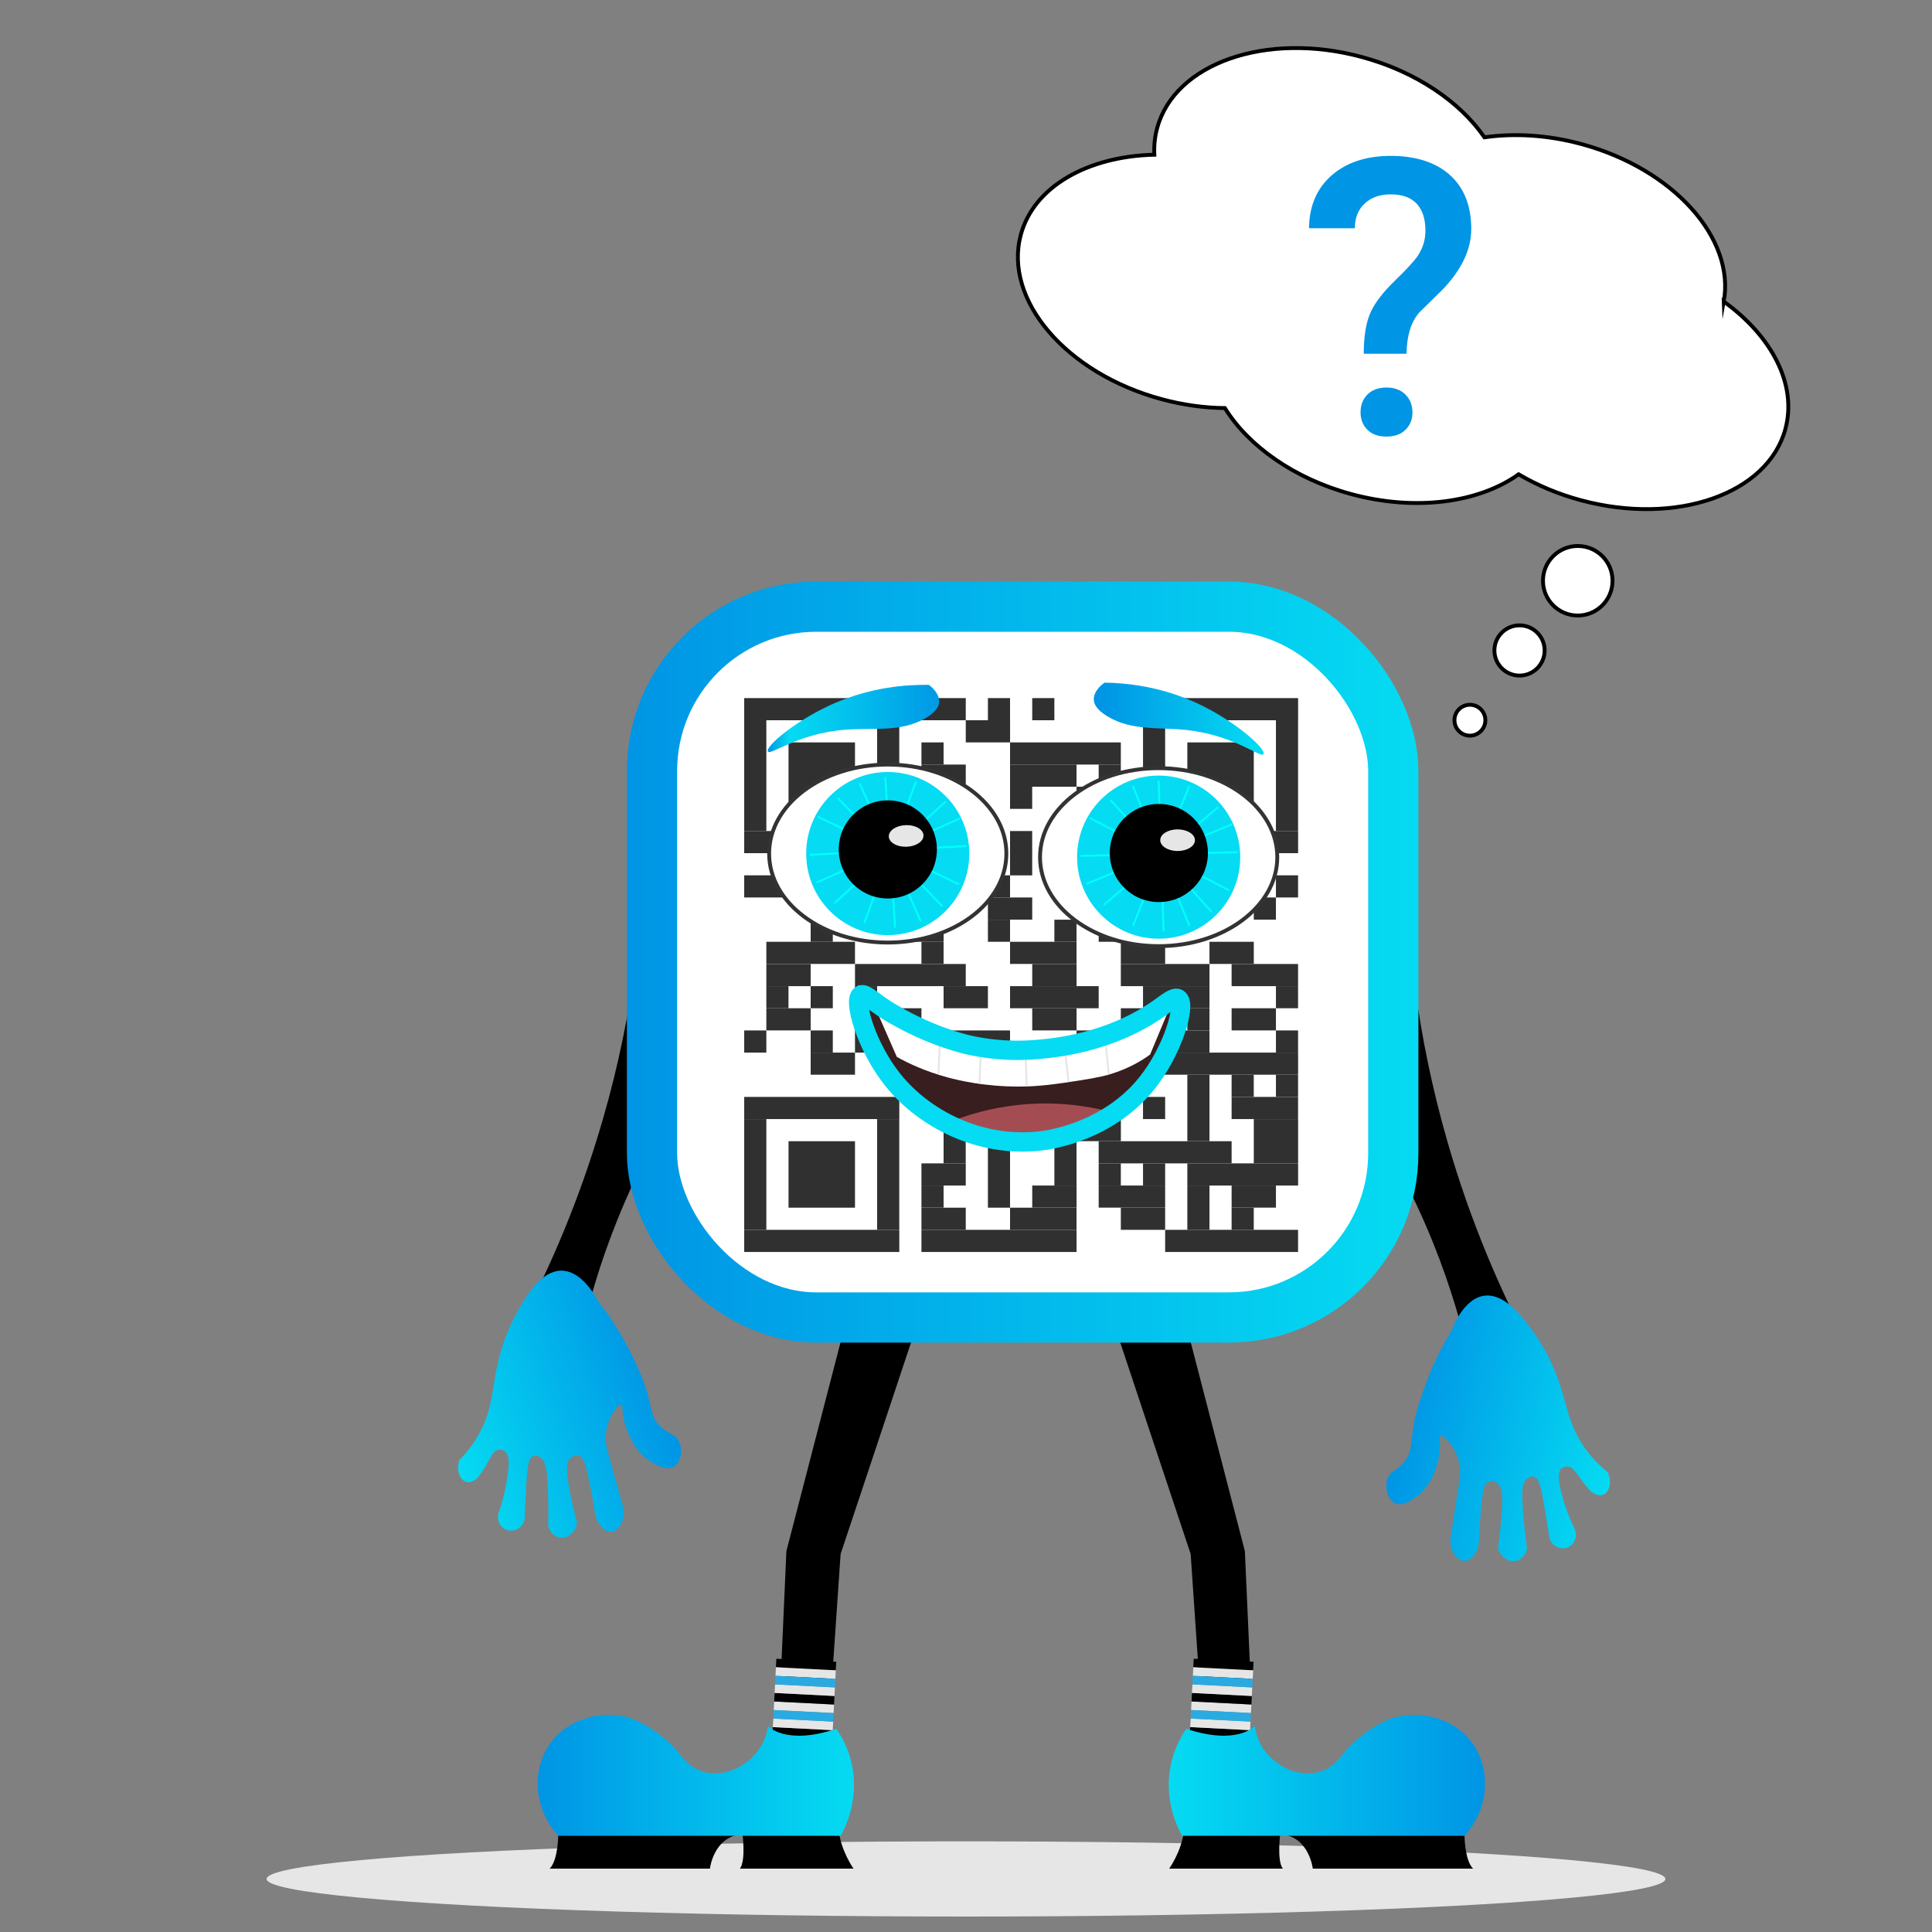
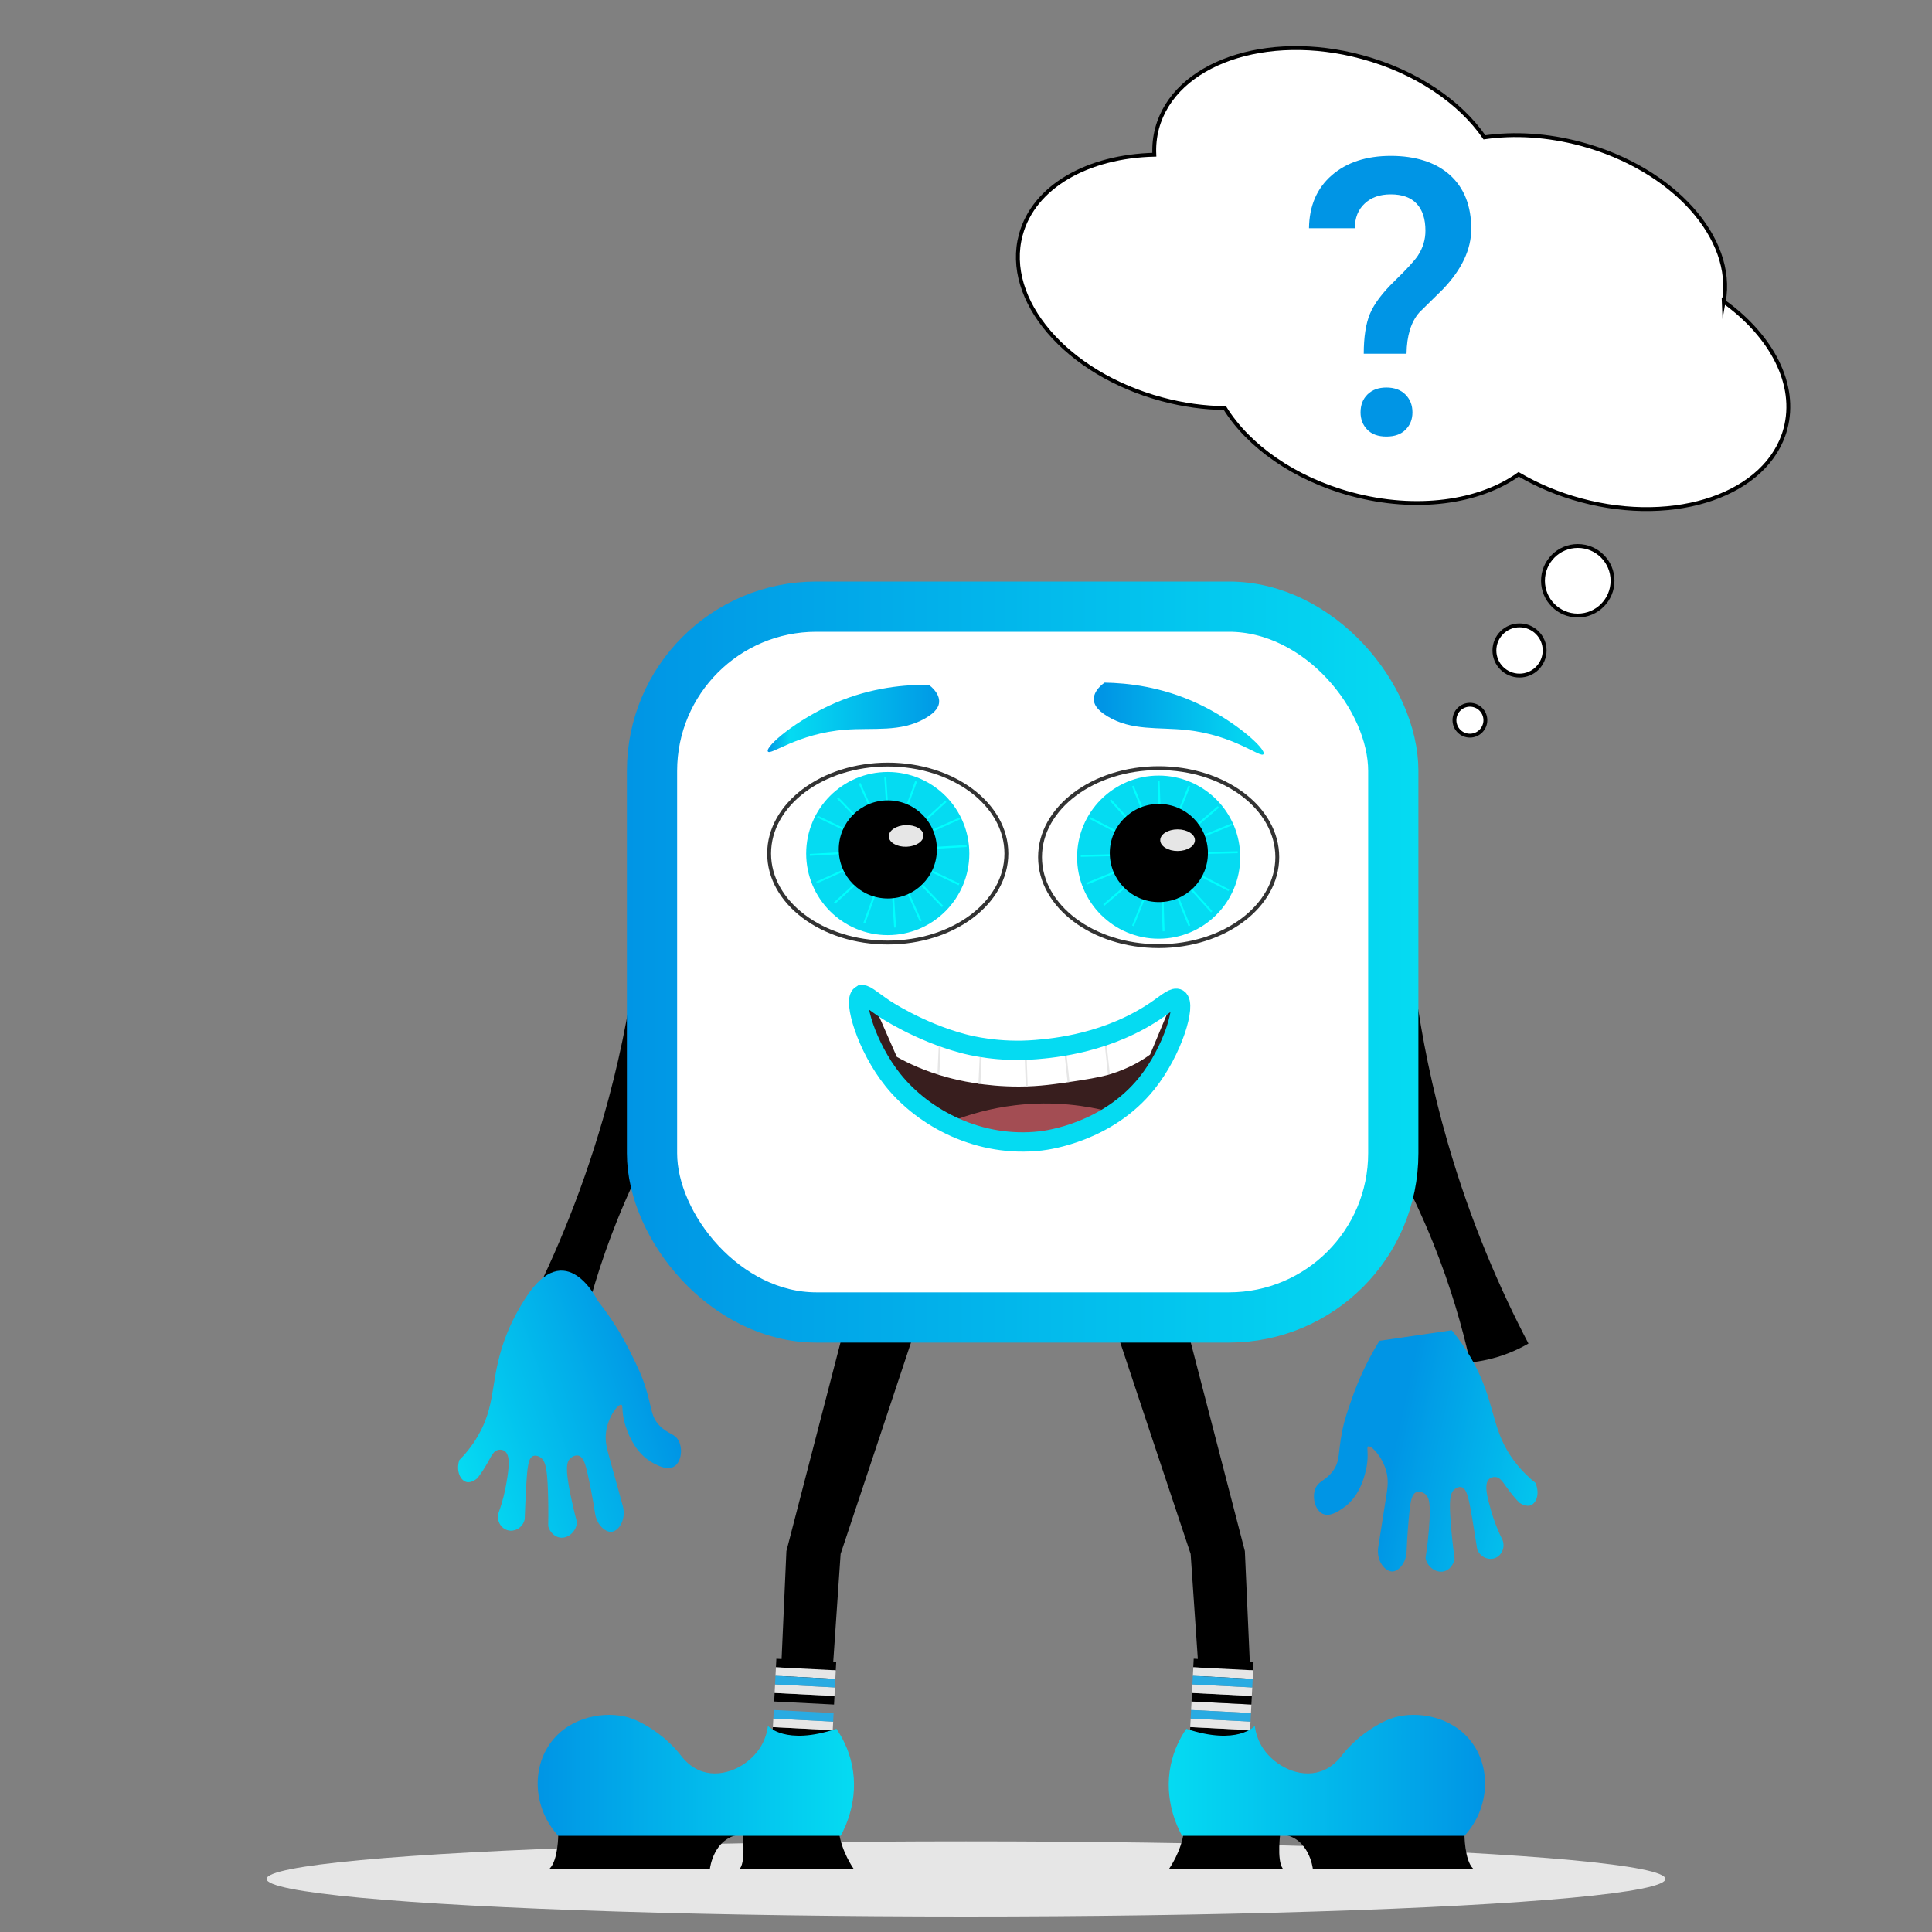
<svg xmlns="http://www.w3.org/2000/svg" xmlns:xlink="http://www.w3.org/1999/xlink" viewBox="0 0 500 500">
  <rect x="0" y="0" width="500" height="500" fill="#808080" stroke="none" />
  <defs>
    <style>
      .cls-1 {
        fill: #a34d53;
      }

      .cls-2 {
        fill: #29abe2;
      }

      .cls-3 {
        opacity: .81;
      }

      .cls-4 {
        stroke: #e6e6e6;
      }

      .cls-4, .cls-5, .cls-6, .cls-7, .cls-8, .cls-9 {
        stroke-miterlimit: 10;
      }

      .cls-4, .cls-6, .cls-10, .cls-8, .cls-9 {
        fill: none;
      }

      .cls-4, .cls-9 {
        stroke-width: .5px;
      }

      .cls-11, .cls-5, .cls-7 {
        fill: #fff;
      }

      .cls-5 {
        stroke: #000;
      }

      .cls-12 {
        fill: url(#Unbenannter_Verlauf_7);
      }

      .cls-13 {
        fill: url(#Unbenannter_Verlauf_12);
      }

      .cls-14 {
        fill: url(#Unbenannter_Verlauf_10-2);
      }

      .cls-6 {
        stroke: url(#Unbenannter_Verlauf_10-5);
        stroke-width: 13px;
      }

      .cls-15 {
        fill: url(#Unbenannter_Verlauf_10);
      }

      .cls-16 {
        fill: #381e1e;
      }

      .cls-7 {
        stroke: #333;
      }

      .cls-17 {
        fill: url(#Unbenannter_Verlauf_10-3);
      }

      .cls-8 {
        stroke: #05dbf2;
        stroke-width: 5px;
      }

      .cls-18 {
        fill: url(#Unbenannter_Verlauf_10-4);
      }

      .cls-9 {
        stroke: aqua;
      }

      .cls-19 {
        clip-path: url(#clippath);
      }

      .cls-20 {
        fill: #0095e5;
      }

      .cls-21 {
        fill: #05dbf2;
      }

      .cls-22 {
        fill: #e6e6e6;
      }
    </style>
    <linearGradient id="Unbenannter_Verlauf_10" data-name="Unbenannter Verlauf 10" x1="139.14" y1="459.46" x2="221.02" y2="459.46" gradientUnits="userSpaceOnUse">
      <stop offset="0" stop-color="#0095e5" />
      <stop offset="1" stop-color="#05dbf2" />
    </linearGradient>
    <linearGradient id="Unbenannter_Verlauf_10-2" data-name="Unbenannter Verlauf 10" x1="842.44" y1="459.46" x2="924.31" y2="459.46" gradientTransform="translate(1226.78) rotate(-180) scale(1 -1)" xlink:href="#Unbenannter_Verlauf_10" />
    <linearGradient id="Unbenannter_Verlauf_10-3" data-name="Unbenannter Verlauf 10" x1="379.53" y1="385.7" x2="436.12" y2="385.7" gradientTransform="translate(74.06 -92.26) rotate(12.29)" xlink:href="#Unbenannter_Verlauf_10" />
    <linearGradient id="Unbenannter_Verlauf_10-4" data-name="Unbenannter Verlauf 10" x1="1164.61" y1="299.31" x2="1221.2" y2="299.31" gradientTransform="translate(1175.48 -303.23) rotate(161.15) scale(1 -1)" xlink:href="#Unbenannter_Verlauf_10" />
    <clipPath id="clippath">
-       <rect class="cls-10" x="168.35" y="160.8" width="191.84" height="183.96" rx="42.52" ry="42.52" />
-     </clipPath>
+       </clipPath>
    <linearGradient id="Unbenannter_Verlauf_10-5" data-name="Unbenannter Verlauf 10" x1="162.24" y1="248.98" x2="367.08" y2="248.98" xlink:href="#Unbenannter_Verlauf_10" />
    <linearGradient id="Unbenannter_Verlauf_12" data-name="Unbenannter Verlauf 12" x1="198.67" y1="185.94" x2="243.05" y2="185.94" gradientUnits="userSpaceOnUse">
      <stop offset="0" stop-color="#0095e5" />
      <stop offset=".13" stop-color="#05dbf2" />
      <stop offset=".97" stop-color="#009be6" />
    </linearGradient>
    <linearGradient id="Unbenannter_Verlauf_7" data-name="Unbenannter Verlauf 7" x1="283.08" y1="185.98" x2="327.04" y2="185.98" gradientUnits="userSpaceOnUse">
      <stop offset=".05" stop-color="#0095e5" />
      <stop offset=".97" stop-color="#05dbf2" />
    </linearGradient>
  </defs>
  <g id="SchattenBoden">
    <ellipse class="cls-22" cx="250" cy="486.27" rx="181" ry="9.73" />
  </g>
  <g id="Beine">
    <path d="M219.03,341.61l-15.51,59.81c-.49,11.08-.98,22.15-1.48,33.23,1.48.52,3.79,1.13,6.66,1.12,2.86,0,5.15-.61,6.63-1.12.74-10.83,1.48-21.66,2.22-32.49,2.7-8.1,6.9-20.7,9.6-28.8,3.15-9.47,7.41-22.28,10.56-31.75-2.59-3.88-7.04-5.92-11.3-5.17-4.61.81-6.99,4.53-7.38,5.17Z" />
    <path d="M306.66,341.61c5.17,19.94,10.34,39.87,15.51,59.81.49,11.08.98,22.15,1.48,33.23-1.48.52-3.79,1.13-6.66,1.12-2.86,0-5.15-.61-6.63-1.12-.74-10.83-1.48-21.66-2.22-32.49-2.7-8.1-6.9-20.7-9.6-28.8-3.15-9.47-7.41-22.28-10.56-31.75,2.59-3.88,7.04-5.92,11.3-5.17,4.61.81,6.99,4.53,7.38,5.17Z" />
  </g>
  <g id="Socken">
    <g>
      <rect x="199.93" y="447.38" width="15.51" height="2.22" transform="translate(23.13 -10.01) rotate(2.92)" />
      <rect class="cls-22" x="200.05" y="445.16" width="15.51" height="2.22" transform="translate(23.02 -10.01) rotate(2.92)" />
-       <rect class="cls-22" x="200.27" y="440.74" width="15.51" height="2.22" transform="translate(22.8 -10.03) rotate(2.92)" />
      <rect class="cls-2" x="200.16" y="442.95" width="15.51" height="2.22" transform="translate(22.91 -10.02) rotate(2.92)" />
      <rect x="200.39" y="438.53" width="15.51" height="2.22" transform="translate(22.68 -10.04) rotate(2.92)" />
      <rect x="200.84" y="429.68" width="15.51" height="2.22" transform="translate(22.23 -10.07) rotate(2.92)" />
      <rect class="cls-22" x="200.5" y="436.32" width="15.51" height="2.22" transform="translate(22.57 -10.05) rotate(2.92)" />
      <rect class="cls-22" x="200.72" y="431.89" width="15.51" height="2.22" transform="translate(22.35 -10.07) rotate(2.92)" />
      <rect class="cls-2" x="200.61" y="434.1" width="15.51" height="2.22" transform="translate(22.46 -10.06) rotate(2.92)" />
    </g>
    <g>
      <rect x="307.95" y="447.38" width="15.51" height="2.22" transform="translate(23.28 -15.51) rotate(2.92)" />
      <rect class="cls-22" x="308.06" y="445.16" width="15.51" height="2.22" transform="translate(23.16 -15.52) rotate(2.92)" />
      <rect class="cls-22" x="308.28" y="440.74" width="15.51" height="2.22" transform="translate(22.94 -15.54) rotate(2.92)" />
      <rect class="cls-2" x="308.17" y="442.95" width="15.51" height="2.22" transform="translate(23.05 -15.53) rotate(2.92)" />
      <rect x="308.4" y="438.53" width="15.51" height="2.22" transform="translate(22.82 -15.55) rotate(2.92)" />
      <rect x="308.85" y="429.68" width="15.51" height="2.22" transform="translate(22.37 -15.58) rotate(2.92)" />
      <rect class="cls-22" x="308.51" y="436.32" width="15.51" height="2.22" transform="translate(22.71 -15.55) rotate(2.92)" />
      <rect class="cls-22" x="308.74" y="431.89" width="15.51" height="2.22" transform="translate(22.49 -15.57) rotate(2.92)" />
      <rect class="cls-2" x="308.62" y="434.1" width="15.51" height="2.22" transform="translate(22.6 -15.56) rotate(2.92)" />
    </g>
  </g>
  <g id="Schuhe">
    <g>
      <path d="M144.48,474.74s0,6.65-2.23,8.86h41.48s.92-8.12,7.99-8.86h-47.24Z" />
      <path d="M192.09,474s1.04,7.38-.59,9.6h29.39s-3.15-4.43-3.79-9.6h-25.01Z" />
      <path class="cls-15" d="M216.46,447.42c1.39,2.02,3.2,5.24,4.06,9.51,1.78,8.81-1.71,15.9-2.95,18.18h-73.1c-6.48-7.1-7-17.49-1.77-24.35,5.08-6.65,14.07-7.98,19.86-6.3,2.81.82,5.28,2.45,6.46,3.23,3.66,2.42,6.1,5.17,7.57,7.11,1.97,2.39,4.05,3.29,5.17,3.65,5.53,1.82,11.76-1.43,14.77-5.87,1.5-2.21,2.02-4.45,2.22-5.91,0,0,4.43,5.17,17.72.74Z" />
    </g>
    <g>
      <path d="M379,474.74s0,6.65,2.23,8.86h-41.48s-.92-8.12-7.99-8.86h47.24Z" />
      <path d="M331.39,474s-1.04,7.38.59,9.6h-29.39s3.15-4.43,3.79-9.6h25.01Z" />
      <path class="cls-14" d="M307.02,447.42c-1.39,2.02-3.2,5.24-4.06,9.51-1.78,8.81,1.71,15.9,2.95,18.18h73.1c6.48-7.1,7-17.49,1.77-24.35-5.08-6.65-14.07-7.98-19.86-6.3-2.81.82-5.28,2.45-6.46,3.23-3.66,2.42-6.1,5.17-7.57,7.11-1.97,2.39-4.05,3.29-5.17,3.65-5.53,1.82-11.76-1.43-14.77-5.87-1.5-2.21-2.02-4.45-2.22-5.91,0,0-4.43,5.17-17.72.74Z" />
    </g>
  </g>
  <g id="Arme">
    <path d="M366.34,256.5c1.62,11.72,4.2,24.94,8.32,39.18,5.98,20.71,13.62,38.13,20.9,52.03-1.5.87-3.27,1.76-5.31,2.55-3.71,1.44-7.1,2.07-9.77,2.34-2.01-9.07-5.01-19.56-9.56-30.87-5.63-13.98-12.14-25.53-18.1-34.6,4.51-10.21,9.02-20.42,13.53-30.64Z" />
    <path d="M164.34,250.5c-1.62,11.72-4.2,24.94-8.32,39.18-5.98,20.71-13.62,38.13-20.9,52.03,1.5.87,3.27,1.76,5.31,2.55,3.71,1.44,7.1,2.07,9.77,2.34,2.01-9.07,5.01-19.56,9.56-30.87,5.63-13.98,12.14-25.53,18.1-34.6-4.51-10.21-9.02-20.42-13.53-30.64Z" />
  </g>
  <g id="Hände">
-     <path class="cls-17" d="M375.72,344.27s6.25-18.29,18.73-2.72c3.89,4.75,6.13,9.05,7.47,12.11,3.81,8.72,3.34,14.54,8.61,21.62,2.02,2.71,4.12,4.6,5.55,5.74,1.21,2.69.3,5.22-1.17,5.81-1.27.51-2.76-.51-2.97-.66-.37-.38-.95-.98-1.6-1.77-2.39-2.87-2.98-4.68-4.52-4.86-.12-.01-.96-.1-1.6.41-1.62,1.27-.52,5.07.44,8.41.52,1.81,1.4,4.42,2.91,7.44.74,1.84-.12,3.9-1.75,4.63-1.8.8-4.12-.18-4.81-2.28-.45-2.94-.87-5.54-1.24-7.73-.96-5.65-1.46-7.94-2.83-8.27-.74-.18-1.42.29-1.6.41-1.47,1-1.59,3.35-1.16,8.82.19,2.47.49,5.62,1,9.29-.28,1.62-1.37,2.93-2.74,3.27-1.9.48-4.22-.92-4.79-3.4.47-3.04.73-5.62.89-7.55.54-6.6.07-8.28-1.04-9.11-.56-.42-1.44-.74-2.16-.47-1.29.48-1.58,2.62-1.82,4.89-.28,2.58-.59,6.11-.76,10.42-.1,3.11-2.12,5.26-3.73,5.26-1.76,0-4.06-2.53-3.64-6.11.9-5.85,1.54-9.89,1.95-12.42.5-3.11.82-5.05.13-7.53-1.08-3.88-3.96-6.65-4.67-6.31-.49.24.21,1.84-.38,5.21,0,0-.12.66-.31,1.44-.39,1.52-1.65,6.5-5.81,9.31-1.31.89-3.36,2.28-5.16,1.52-1.95-.83-2.79-3.9-2.15-6.13.7-2.44,2.7-2.29,4.66-4.94,1.95-2.63,1.31-4.59,2.4-10.15.63-3.21,1.38-5.33,2.76-9.22,1.3-3.66,3.41-8.66,6.91-14.37Z" />
+     <path class="cls-17" d="M375.72,344.27c3.89,4.75,6.13,9.05,7.47,12.11,3.81,8.72,3.34,14.54,8.61,21.62,2.02,2.71,4.12,4.6,5.55,5.74,1.21,2.69.3,5.22-1.17,5.81-1.27.51-2.76-.51-2.97-.66-.37-.38-.95-.98-1.6-1.77-2.39-2.87-2.98-4.68-4.52-4.86-.12-.01-.96-.1-1.6.41-1.62,1.27-.52,5.07.44,8.41.52,1.81,1.4,4.42,2.91,7.44.74,1.84-.12,3.9-1.75,4.63-1.8.8-4.12-.18-4.81-2.28-.45-2.94-.87-5.54-1.24-7.73-.96-5.65-1.46-7.94-2.83-8.27-.74-.18-1.42.29-1.6.41-1.47,1-1.59,3.35-1.16,8.82.19,2.47.49,5.62,1,9.29-.28,1.62-1.37,2.93-2.74,3.27-1.9.48-4.22-.92-4.79-3.4.47-3.04.73-5.62.89-7.55.54-6.6.07-8.28-1.04-9.11-.56-.42-1.44-.74-2.16-.47-1.29.48-1.58,2.62-1.82,4.89-.28,2.58-.59,6.11-.76,10.42-.1,3.11-2.12,5.26-3.73,5.26-1.76,0-4.06-2.53-3.64-6.11.9-5.85,1.54-9.89,1.95-12.42.5-3.11.82-5.05.13-7.53-1.08-3.88-3.96-6.65-4.67-6.31-.49.24.21,1.84-.38,5.21,0,0-.12.66-.31,1.44-.39,1.52-1.65,6.5-5.81,9.31-1.31.89-3.36,2.28-5.16,1.52-1.95-.83-2.79-3.9-2.15-6.13.7-2.44,2.7-2.29,4.66-4.94,1.95-2.63,1.31-4.59,2.4-10.15.63-3.21,1.38-5.33,2.76-9.22,1.3-3.66,3.41-8.66,6.91-14.37Z" />
    <path class="cls-18" d="M154.76,336.76s-8.3-17.45-18.92-.56c-3.32,5.16-5.06,9.69-6.04,12.89-2.79,9.1-1.66,14.82-6.08,22.46-1.69,2.93-3.57,5.04-4.86,6.34-.9,2.81.3,5.22,1.82,5.64,1.32.36,2.68-.82,2.88-1,.33-.42.83-1.09,1.39-1.94,2.05-3.12,2.42-4.99,3.93-5.34.12-.03.94-.21,1.64.22,1.75,1.08,1.1,4.98.53,8.4-.31,1.86-.89,4.55-2.05,7.72-.52,1.92.56,3.86,2.27,4.4,1.88.59,4.08-.65,4.52-2.81.11-2.97.23-5.6.35-7.83.31-5.73.55-8.05,1.86-8.54.71-.26,1.44.12,1.64.22,1.57.82,1.96,3.15,2.16,8.62.09,2.47.15,5.64.07,9.34.46,1.58,1.69,2.75,3.1,2.94,1.94.26,4.09-1.39,4.37-3.93-.81-2.97-1.37-5.5-1.75-7.4-1.29-6.5-1.01-8.21,0-9.17.51-.48,1.34-.9,2.1-.72,1.34.33,1.87,2.43,2.37,4.65.57,2.54,1.28,6,1.94,10.26.45,3.08,2.7,4.98,4.31,4.8,1.75-.2,3.74-2.98,2.92-6.49-1.56-5.71-2.66-9.65-3.36-12.12-.85-3.03-1.39-4.92-.99-7.47.63-3.98,3.17-7.06,3.92-6.8.51.18,0,1.85.97,5.13,0,0,.19.64.48,1.4.56,1.46,2.38,6.27,6.83,8.59,1.4.73,3.6,1.88,5.29.92,1.85-1.05,2.33-4.19,1.44-6.34-.97-2.35-2.95-1.97-5.2-4.37-2.24-2.39-1.83-4.41-3.54-9.81-.99-3.12-1.98-5.14-3.8-8.85-1.71-3.49-4.38-8.22-8.5-13.48Z" />
  </g>
  <g id="Hintergrund_weiß">
    <rect class="cls-11" x="169.11" y="153.5" width="192.86" height="190.09" rx="37.76" ry="37.76" />
  </g>
  <g id="QR-Code">
    <g class="cls-3">
      <g class="cls-19">
        <g>
          <rect class="cls-11" x="169.66" y="157.73" width="189.22" height="189.22" />
          <rect x="192.6" y="180.67" width="40.14" height="5.73" />
          <rect x="238.47" y="180.67" width="11.47" height="5.73" />
          <rect x="255.67" y="180.67" width="5.73" height="5.73" />
          <rect x="267.14" y="180.67" width="5.73" height="5.73" />
          <rect x="295.81" y="180.67" width="40.14" height="5.73" />
          <rect x="192.6" y="186.4" width="5.73" height="28.67" />
          <rect x="227" y="186.4" width="5.73" height="28.67" />
          <rect x="249.94" y="186.4" width="11.47" height="5.73" />
          <rect x="295.81" y="186.4" width="5.73" height="28.67" />
          <rect x="330.21" y="186.4" width="5.73" height="28.67" />
          <rect x="204.07" y="192.14" width="17.2" height="17.2" />
          <rect x="238.47" y="192.14" width="5.73" height="5.73" />
          <rect x="261.4" y="192.14" width="28.67" height="5.73" />
          <rect x="307.28" y="192.14" width="17.2" height="17.2" />
          <rect x="238.47" y="197.87" width="11.47" height="11.47" />
          <rect x="261.4" y="197.87" width="17.2" height="5.73" />
          <rect x="284.34" y="197.87" width="5.73" height="5.73" />
          <rect x="261.4" y="203.6" width="5.73" height="5.73" />
          <rect x="278.61" y="203.6" width="11.47" height="5.73" />
          <rect x="244.2" y="209.34" width="5.73" height="5.73" />
          <rect x="192.6" y="215.07" width="40.14" height="5.73" />
          <rect x="238.47" y="215.07" width="5.73" height="5.73" />
          <rect x="249.94" y="215.07" width="5.73" height="5.73" />
          <rect x="261.4" y="215.07" width="5.73" height="11.47" />
          <rect x="272.87" y="215.07" width="5.73" height="5.73" />
          <rect x="284.34" y="215.07" width="5.73" height="5.73" />
          <rect x="295.81" y="215.07" width="40.14" height="5.73" />
          <rect x="244.2" y="220.81" width="5.73" height="5.73" />
          <rect x="192.6" y="226.54" width="22.94" height="5.73" />
          <rect x="227" y="226.54" width="5.73" height="5.73" />
          <rect x="238.47" y="226.54" width="5.73" height="5.73" />
          <rect x="255.67" y="226.54" width="5.73" height="5.73" />
          <rect x="272.87" y="226.54" width="5.73" height="5.73" />
          <rect x="284.34" y="226.54" width="11.47" height="11.47" />
          <rect x="307.28" y="226.54" width="17.2" height="5.73" />
          <rect x="330.21" y="226.54" width="5.73" height="5.73" />
          <rect x="209.8" y="232.27" width="17.2" height="5.73" />
          <rect x="244.2" y="232.27" width="5.73" height="5.73" />
          <rect x="255.67" y="232.27" width="11.47" height="5.73" />
          <rect x="301.54" y="232.27" width="5.73" height="11.47" />
          <rect x="324.48" y="232.27" width="5.73" height="5.73" />
          <rect x="209.8" y="238.01" width="5.73" height="5.73" />
          <rect x="227" y="238.01" width="17.2" height="5.73" />
          <rect x="255.67" y="238.01" width="5.73" height="5.73" />
          <rect x="272.87" y="238.01" width="5.73" height="5.73" />
          <rect x="284.34" y="238.01" width="5.73" height="5.73" />
          <rect x="198.33" y="243.74" width="22.94" height="5.73" />
          <rect x="238.47" y="243.74" width="5.73" height="5.73" />
          <rect x="261.4" y="243.74" width="17.2" height="5.73" />
          <rect x="290.07" y="243.74" width="11.47" height="5.73" />
          <rect x="313.01" y="243.74" width="11.47" height="5.73" />
          <rect x="198.33" y="249.48" width="11.47" height="5.73" />
          <rect x="221.27" y="249.48" width="28.67" height="5.73" />
          <rect x="267.14" y="249.48" width="11.47" height="5.73" />
          <rect x="290.07" y="249.48" width="22.94" height="5.73" />
          <rect x="318.74" y="249.48" width="17.2" height="5.73" />
          <rect x="198.33" y="255.21" width="5.73" height="5.73" />
          <rect x="209.8" y="255.21" width="5.73" height="5.73" />
          <rect x="221.27" y="255.21" width="5.73" height="5.73" />
          <rect x="244.2" y="255.21" width="11.47" height="5.73" />
          <rect x="261.4" y="255.21" width="22.94" height="5.73" />
          <rect x="295.81" y="255.21" width="17.2" height="5.73" />
          <rect x="330.21" y="255.21" width="5.73" height="5.73" />
          <rect x="198.33" y="260.94" width="11.47" height="5.73" />
          <rect x="221.27" y="260.94" width="17.2" height="5.73" />
          <rect x="267.14" y="260.94" width="11.47" height="5.73" />
          <rect x="290.07" y="260.94" width="5.73" height="11.47" />
          <rect x="307.28" y="260.94" width="5.73" height="5.73" />
          <rect x="318.74" y="260.94" width="11.47" height="5.73" />
          <rect x="192.6" y="266.68" width="5.73" height="5.73" />
          <rect x="209.8" y="266.68" width="5.73" height="5.73" />
          <rect x="221.27" y="266.68" width="5.73" height="5.73" />
          <rect x="232.74" y="266.68" width="5.73" height="5.73" />
          <rect x="244.2" y="266.68" width="17.2" height="5.73" />
          <rect x="278.61" y="266.68" width="5.73" height="5.73" />
          <rect x="301.54" y="266.68" width="11.47" height="5.73" />
          <rect x="330.21" y="266.68" width="5.73" height="5.73" />
          <rect x="209.8" y="272.41" width="11.47" height="5.73" />
          <rect x="227" y="272.41" width="11.47" height="5.73" />
          <rect x="249.94" y="272.41" width="11.47" height="5.73" />
          <rect x="267.14" y="272.41" width="5.73" height="5.73" />
          <rect x="278.61" y="272.41" width="57.34" height="5.73" />
          <rect x="238.47" y="278.14" width="34.4" height="5.73" />
          <rect x="284.34" y="278.14" width="5.73" height="11.47" />
          <rect x="307.28" y="278.14" width="5.73" height="17.2" />
          <rect x="318.74" y="278.14" width="5.73" height="5.73" />
-           <rect x="330.21" y="278.14" width="5.73" height="5.73" />
          <rect x="192.6" y="283.88" width="40.14" height="5.73" />
          <rect x="244.2" y="283.88" width="5.73" height="17.2" />
          <rect x="272.87" y="283.88" width="5.73" height="5.73" />
          <rect x="295.81" y="283.88" width="5.73" height="5.73" />
          <rect x="318.74" y="283.88" width="17.2" height="5.73" />
          <rect x="192.6" y="289.61" width="5.73" height="28.67" />
-           <rect x="227" y="289.61" width="5.73" height="28.67" />
          <rect x="255.67" y="289.61" width="5.73" height="22.94" />
          <rect x="278.61" y="289.61" width="11.47" height="5.73" />
          <rect x="324.48" y="289.61" width="11.47" height="11.47" />
          <rect x="204.07" y="295.35" width="17.2" height="17.2" />
          <rect x="272.87" y="295.35" width="5.73" height="11.47" />
          <rect x="284.34" y="295.35" width="34.4" height="5.73" />
          <rect x="238.47" y="301.08" width="11.47" height="5.73" />
          <rect x="284.34" y="301.08" width="5.73" height="5.73" />
          <rect x="295.81" y="301.08" width="5.73" height="5.73" />
          <rect x="307.28" y="301.08" width="28.67" height="5.73" />
          <rect x="238.47" y="306.81" width="5.73" height="5.73" />
          <rect x="267.14" y="306.81" width="11.47" height="5.73" />
          <rect x="284.34" y="306.81" width="17.2" height="5.73" />
          <rect x="307.28" y="306.81" width="5.73" height="11.47" />
          <rect x="318.74" y="306.81" width="11.47" height="5.73" />
          <rect x="238.47" y="312.55" width="11.47" height="5.73" />
          <rect x="261.4" y="312.55" width="17.2" height="5.73" />
          <rect x="290.07" y="312.55" width="11.47" height="5.73" />
          <rect x="318.74" y="312.55" width="5.73" height="5.73" />
-           <rect x="192.6" y="318.28" width="40.14" height="5.73" />
          <rect x="238.47" y="318.28" width="40.14" height="5.73" />
          <rect x="301.54" y="318.28" width="34.4" height="5.73" />
        </g>
      </g>
    </g>
  </g>
  <g id="Rand">
    <rect class="cls-6" x="168.74" y="157" width="191.84" height="183.96" rx="42.52" ry="42.52" />
  </g>
  <g id="Augen">
    <ellipse class="cls-7" cx="299.86" cy="221.83" rx="30.7" ry="23.03" />
    <g>
      <circle class="cls-21" cx="299.86" cy="221.83" r="21.11" />
      <line class="cls-9" x1="299.86" y1="202" x2="301.14" y2="241.02" />
      <line class="cls-9" x1="320.32" y1="220.55" x2="279.7" y2="221.51" />
      <line class="cls-9" x1="318.82" y1="213.34" x2="281.2" y2="228.72" />
      <line class="cls-9" x1="318.04" y1="230.41" x2="281.99" y2="211.66" />
      <line class="cls-9" x1="287.4" y1="207.04" x2="313.59" y2="235.99" />
      <line class="cls-9" x1="293.18" y1="203.42" x2="307.81" y2="239.61" />
      <line class="cls-9" x1="315.32" y1="208.82" x2="285.67" y2="234.21" />
      <line class="cls-9" x1="307.79" y1="203.41" x2="293.21" y2="239.62" />
      <circle cx="299.91" cy="220.76" r="12.7" />
      <ellipse class="cls-22" cx="304.76" cy="217.44" rx="4.49" ry="2.8" />
    </g>
    <ellipse class="cls-7" cx="229.75" cy="220.9" rx="30.7" ry="23.03" />
    <g>
      <circle class="cls-21" cx="229.75" cy="220.9" r="21.11" />
      <line class="cls-9" x1="229.1" y1="201.08" x2="231.65" y2="240.04" />
      <line class="cls-9" x1="250.16" y1="218.95" x2="209.59" y2="221.24" />
      <line class="cls-9" x1="248.42" y1="211.8" x2="211.33" y2="228.4" />
      <line class="cls-9" x1="248.2" y1="228.88" x2="211.55" y2="211.32" />
      <line class="cls-9" x1="216.81" y1="206.52" x2="243.94" y2="234.6" />
      <line class="cls-9" x1="222.47" y1="202.72" x2="238.28" y2="238.41" />
      <line class="cls-9" x1="244.78" y1="207.39" x2="215.97" y2="233.73" />
      <line class="cls-9" x1="237.07" y1="202.23" x2="223.68" y2="238.89" />
      <circle cx="229.77" cy="219.83" r="12.7" />
      <ellipse class="cls-22" cx="234.5" cy="216.35" rx="4.49" ry="2.8" transform="translate(-6.96 7.8) rotate(-1.88)" />
    </g>
  </g>
  <g id="Augenbrauen">
    <path class="cls-13" d="M198.72,194.48c-.7-1.29,7.44-8.28,17.49-12.59,9.44-4.05,18.22-4.73,24.18-4.65.43.32,2.85,2.17,2.65,4.54-.08.95-.62,2.44-3.65,4.16-6.37,3.62-13.33,2.35-20.62,2.91-12.46.97-19.4,6.81-20.05,5.62Z" />
    <path class="cls-12" d="M327,195.16c.74-1.27-7.19-8.51-17.1-13.12-9.31-4.33-18.06-5.28-24.03-5.38-.44.3-2.92,2.08-2.79,4.46.05.95.54,2.46,3.53,4.27,6.26,3.81,13.25,2.75,20.52,3.54,12.42,1.35,19.18,7.4,19.87,6.23Z" />
  </g>
  <g id="Mundhöhle">
    <path class="cls-16" d="M223.02,257.67c-2.32,1.7,2.29,15.6,12.16,25.13,2.81,2.72,15.66,14.35,34.23,12.12,15.18-1.82,24.08-11.7,26.57-14.56,6.98-8,11.31-19.14,8.92-21.08-1.74-1.42-5.81,3.07-15.4,7.3-3.21,1.41-12.16,5.26-23.51,5.67-16.08.59-28.47-6.01-30.8-7.3-7.74-4.26-10.76-8.32-12.16-7.3Z" />
  </g>
  <g id="Zunge">
    <path class="cls-1" d="M246.53,290.09c1.88,1.25,4.83,2.93,8.74,4.06,8.09,2.34,14.89.76,18.01,0,6.15-1.51,10.77-4.27,13.78-6.49-5.55-1.41-14.08-2.84-24.32-1.62-6.57.78-12.05,2.43-16.21,4.05Z" />
  </g>
  <g id="Zähne">
    <g>
      <path class="cls-11" d="M226.68,261.19c3.06,1.84,19.54,11.39,43.28,9.88,17.05-1.09,28.45-7.29,32.52-9.74-1.61,3.86-3.23,7.72-4.84,11.59-2.01,1.48-5.4,3.58-10.33,5.09-.77.23-2.89.85-8.21,1.66-5.99.91-10,1.52-15.34,1.53-9.05.03-15.94-1.67-18.49-2.36-5.84-1.58-10.22-3.66-13.17-5.32-1.8-4.11-3.6-8.22-5.41-12.32Z" />
      <line class="cls-4" x1="275.51" y1="270.51" x2="276.54" y2="280.03" />
      <line class="cls-4" x1="265.37" y1="271.62" x2="265.72" y2="281.16" />
      <line class="cls-4" x1="253.91" y1="270.94" x2="253.47" y2="280.49" />
      <line class="cls-4" x1="243.3" y1="268.43" x2="242.86" y2="277.97" />
      <line class="cls-4" x1="285.95" y1="268.49" x2="286.98" y2="278" />
    </g>
  </g>
  <g id="Lippen">
    <path class="cls-8" d="M222.8,257.54c-2.05,1.32,1.38,13.38,8.33,22.02,8.01,9.96,22.43,17.53,38.2,15.71,1.9-.22,17.3-2.24,27.46-14.9,6.79-8.46,10.29-20.49,8.11-21.89-.94-.6-2.73.92-4.86,2.43-12.88,9.13-27.52,10.35-31.95,10.72-9.64.8-17.12-1.1-18.79-1.54-11.66-3.1-20.6-9.17-20.6-9.17-3.48-2.36-5.03-3.94-5.89-3.38Z" />
  </g>
  <g id="Gedankenblase">
    <path class="cls-5" d="M446.11,78.06c2.99-16.39-13.05-34.36-36.88-40.79-8.75-2.36-17.37-2.84-25.06-1.73-6.32-9.16-17.68-17-31.78-20.8-24.69-6.66-48.39,1.6-52.93,18.45-.61,2.26-.83,4.55-.72,6.85-17.15.4-31.18,8.18-34.56,20.73-4.54,16.85,11.8,35.9,36.49,42.55,5.56,1.5,11.08,2.24,16.33,2.29,6.08,9.79,17.9,18.27,32.74,22.27,16.79,4.53,33.12,2.15,43.28-5.13,4.78,2.81,10.2,5.12,16.11,6.71,24.69,6.66,48.39-1.6,52.93-18.45,3.1-11.51-3.55-24.05-15.95-32.97Z" />
    <circle class="cls-5" cx="408.32" cy="150.3" r="9" />
    <circle class="cls-5" cx="393.25" cy="168.34" r="6.5" />
    <circle class="cls-5" cx="380.41" cy="186.39" r="4" />
  </g>
  <g id="Ebene_18">
    <path class="cls-20" d="M352.94,91.56c0-4.33.54-7.79,1.61-10.36s3.2-5.4,6.37-8.48c3.17-3.08,5.18-5.27,6.03-6.57,1.3-1.98,1.95-4.13,1.95-6.44,0-3.05-.76-5.39-2.27-7-1.51-1.61-3.74-2.41-6.67-2.41s-5.05.79-6.76,2.36-2.56,3.71-2.56,6.4h-11.87c.07-5.77,2.03-10.33,5.88-13.69,3.86-3.35,8.96-5.03,15.31-5.03s11.65,1.66,15.31,4.98c3.66,3.32,5.49,7.97,5.49,13.93,0,5.31-2.47,10.54-7.42,15.69l-6.01,5.91c-2.15,2.44-3.25,6.01-3.32,10.7h-11.08ZM352.11,106.72c0-1.91.6-3.46,1.81-4.65,1.21-1.18,2.83-1.78,4.88-1.78s3.73.61,4.93,1.82c1.21,1.22,1.81,2.75,1.81,4.6s-.59,3.28-1.76,4.47c-1.17,1.2-2.83,1.8-4.98,1.8s-3.8-.6-4.96-1.8c-1.16-1.2-1.73-2.69-1.73-4.47Z" />
  </g>
</svg>